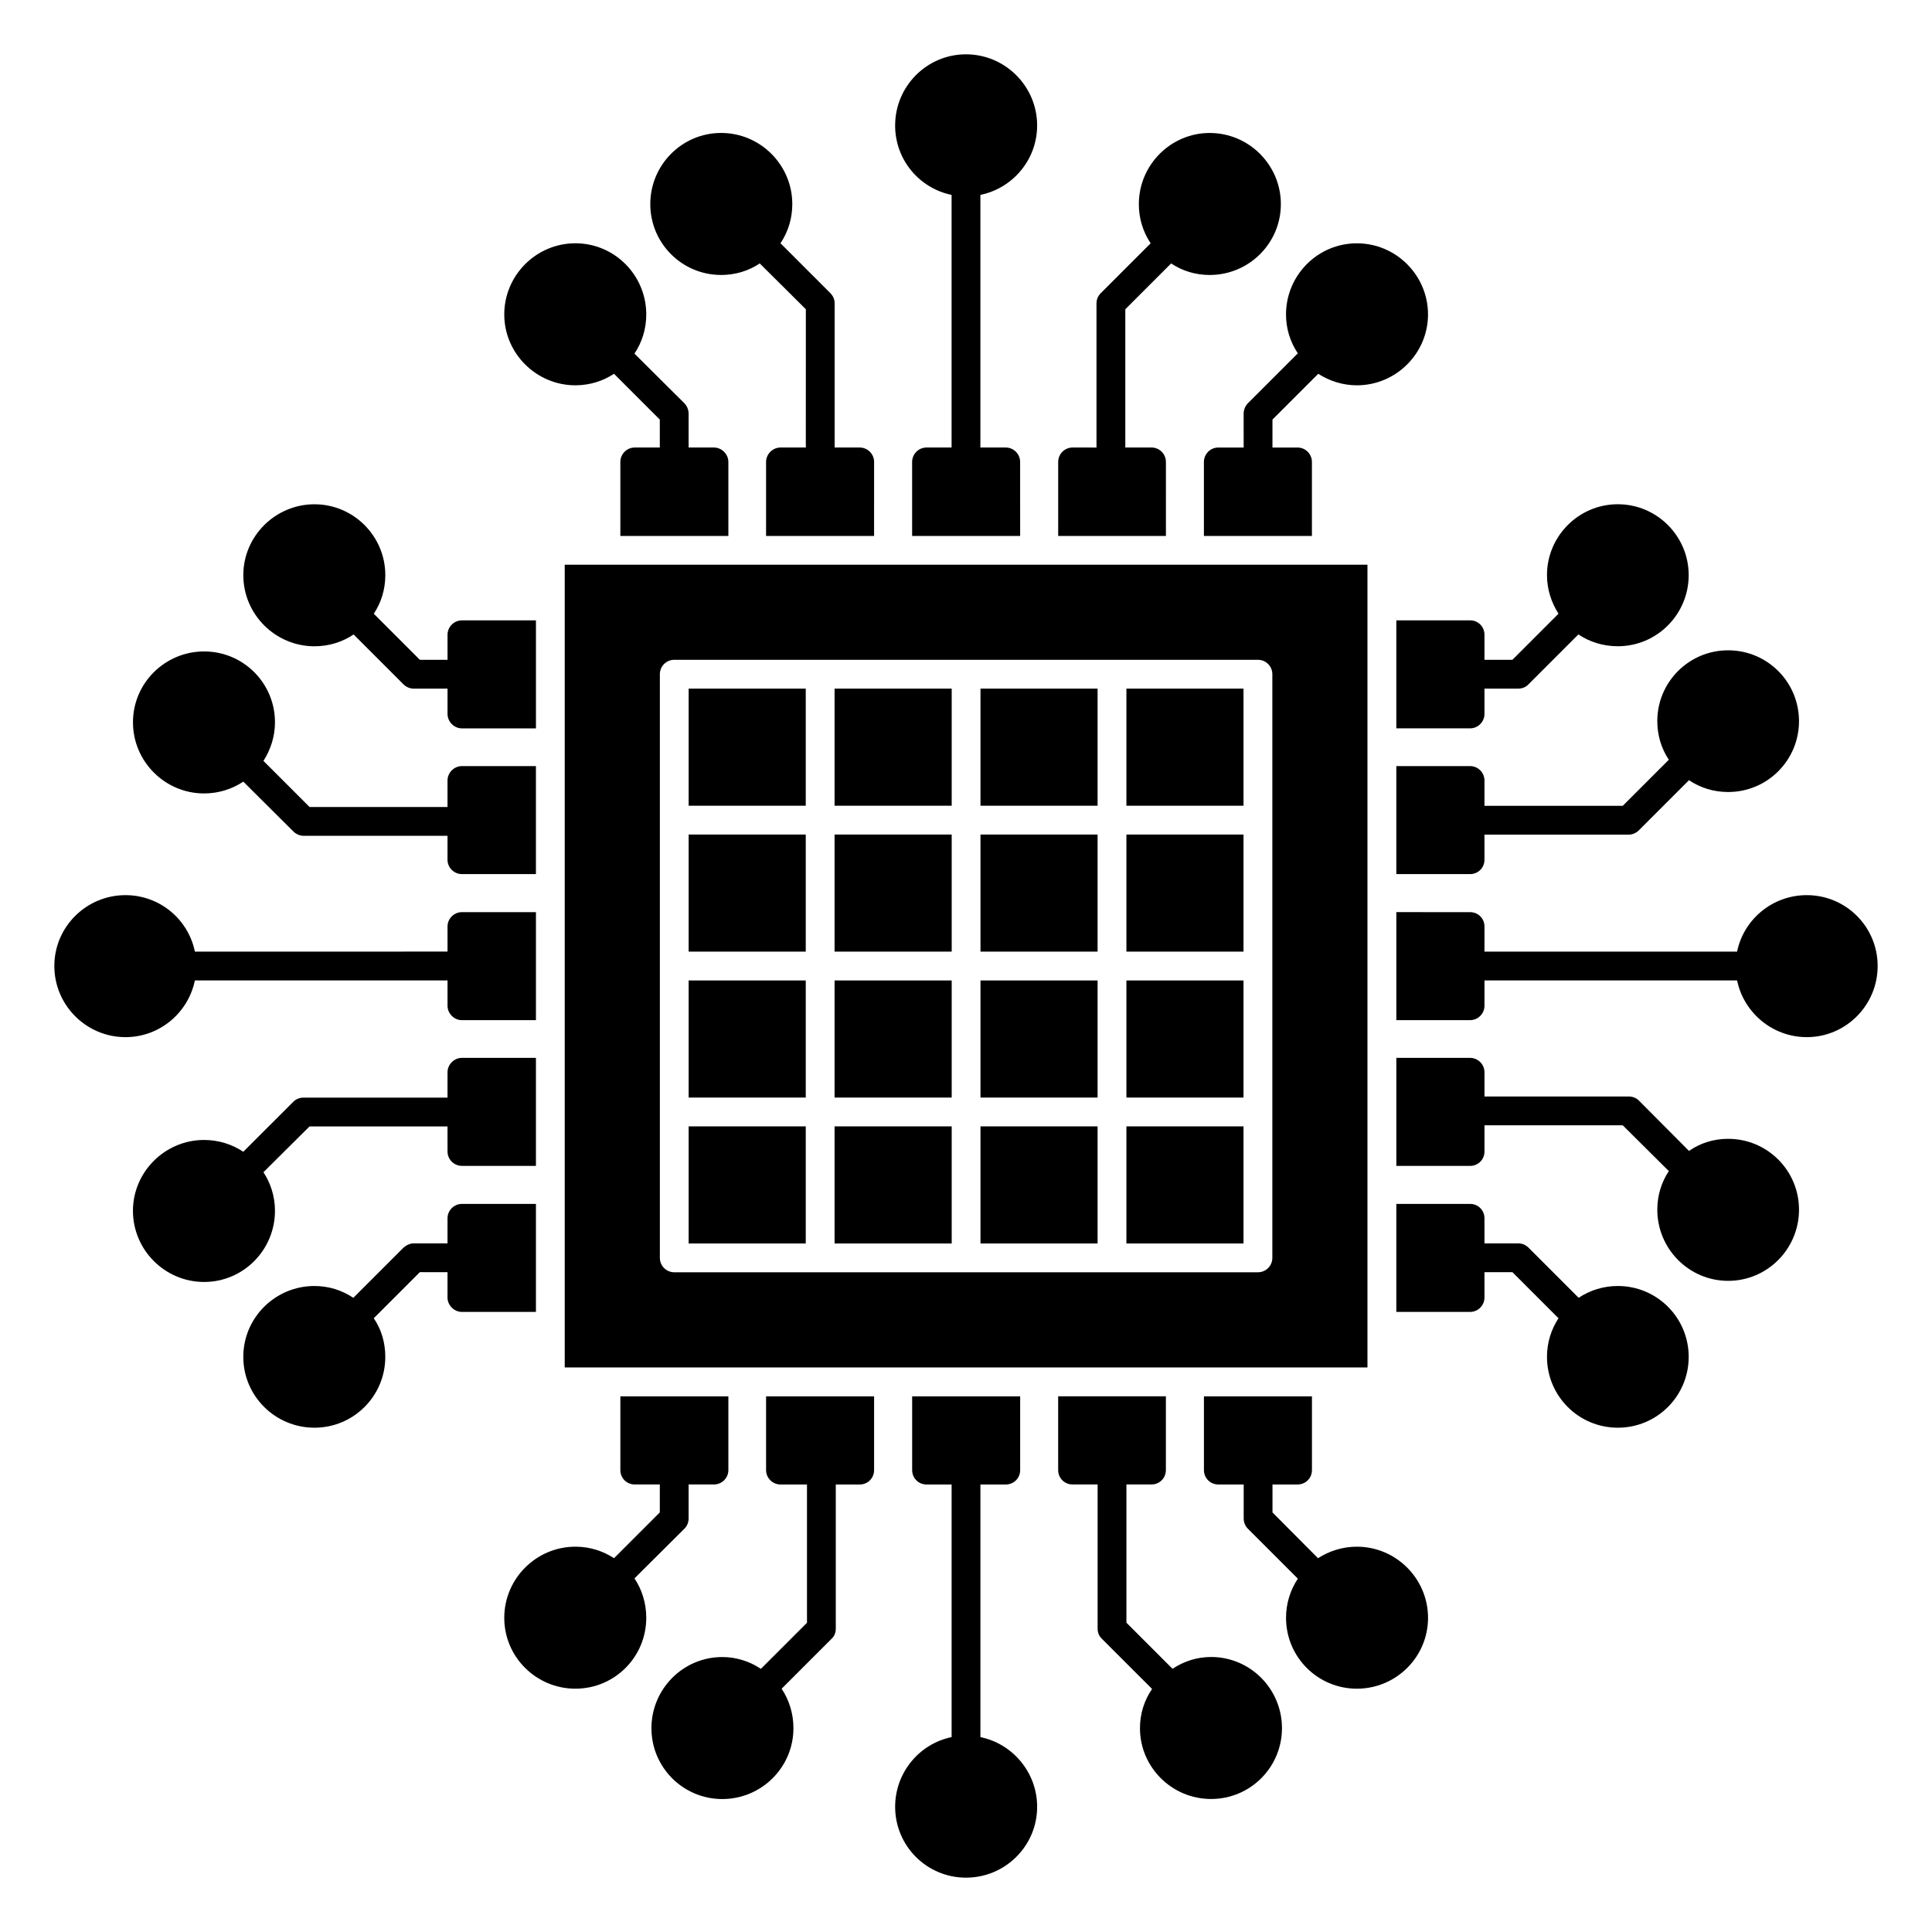
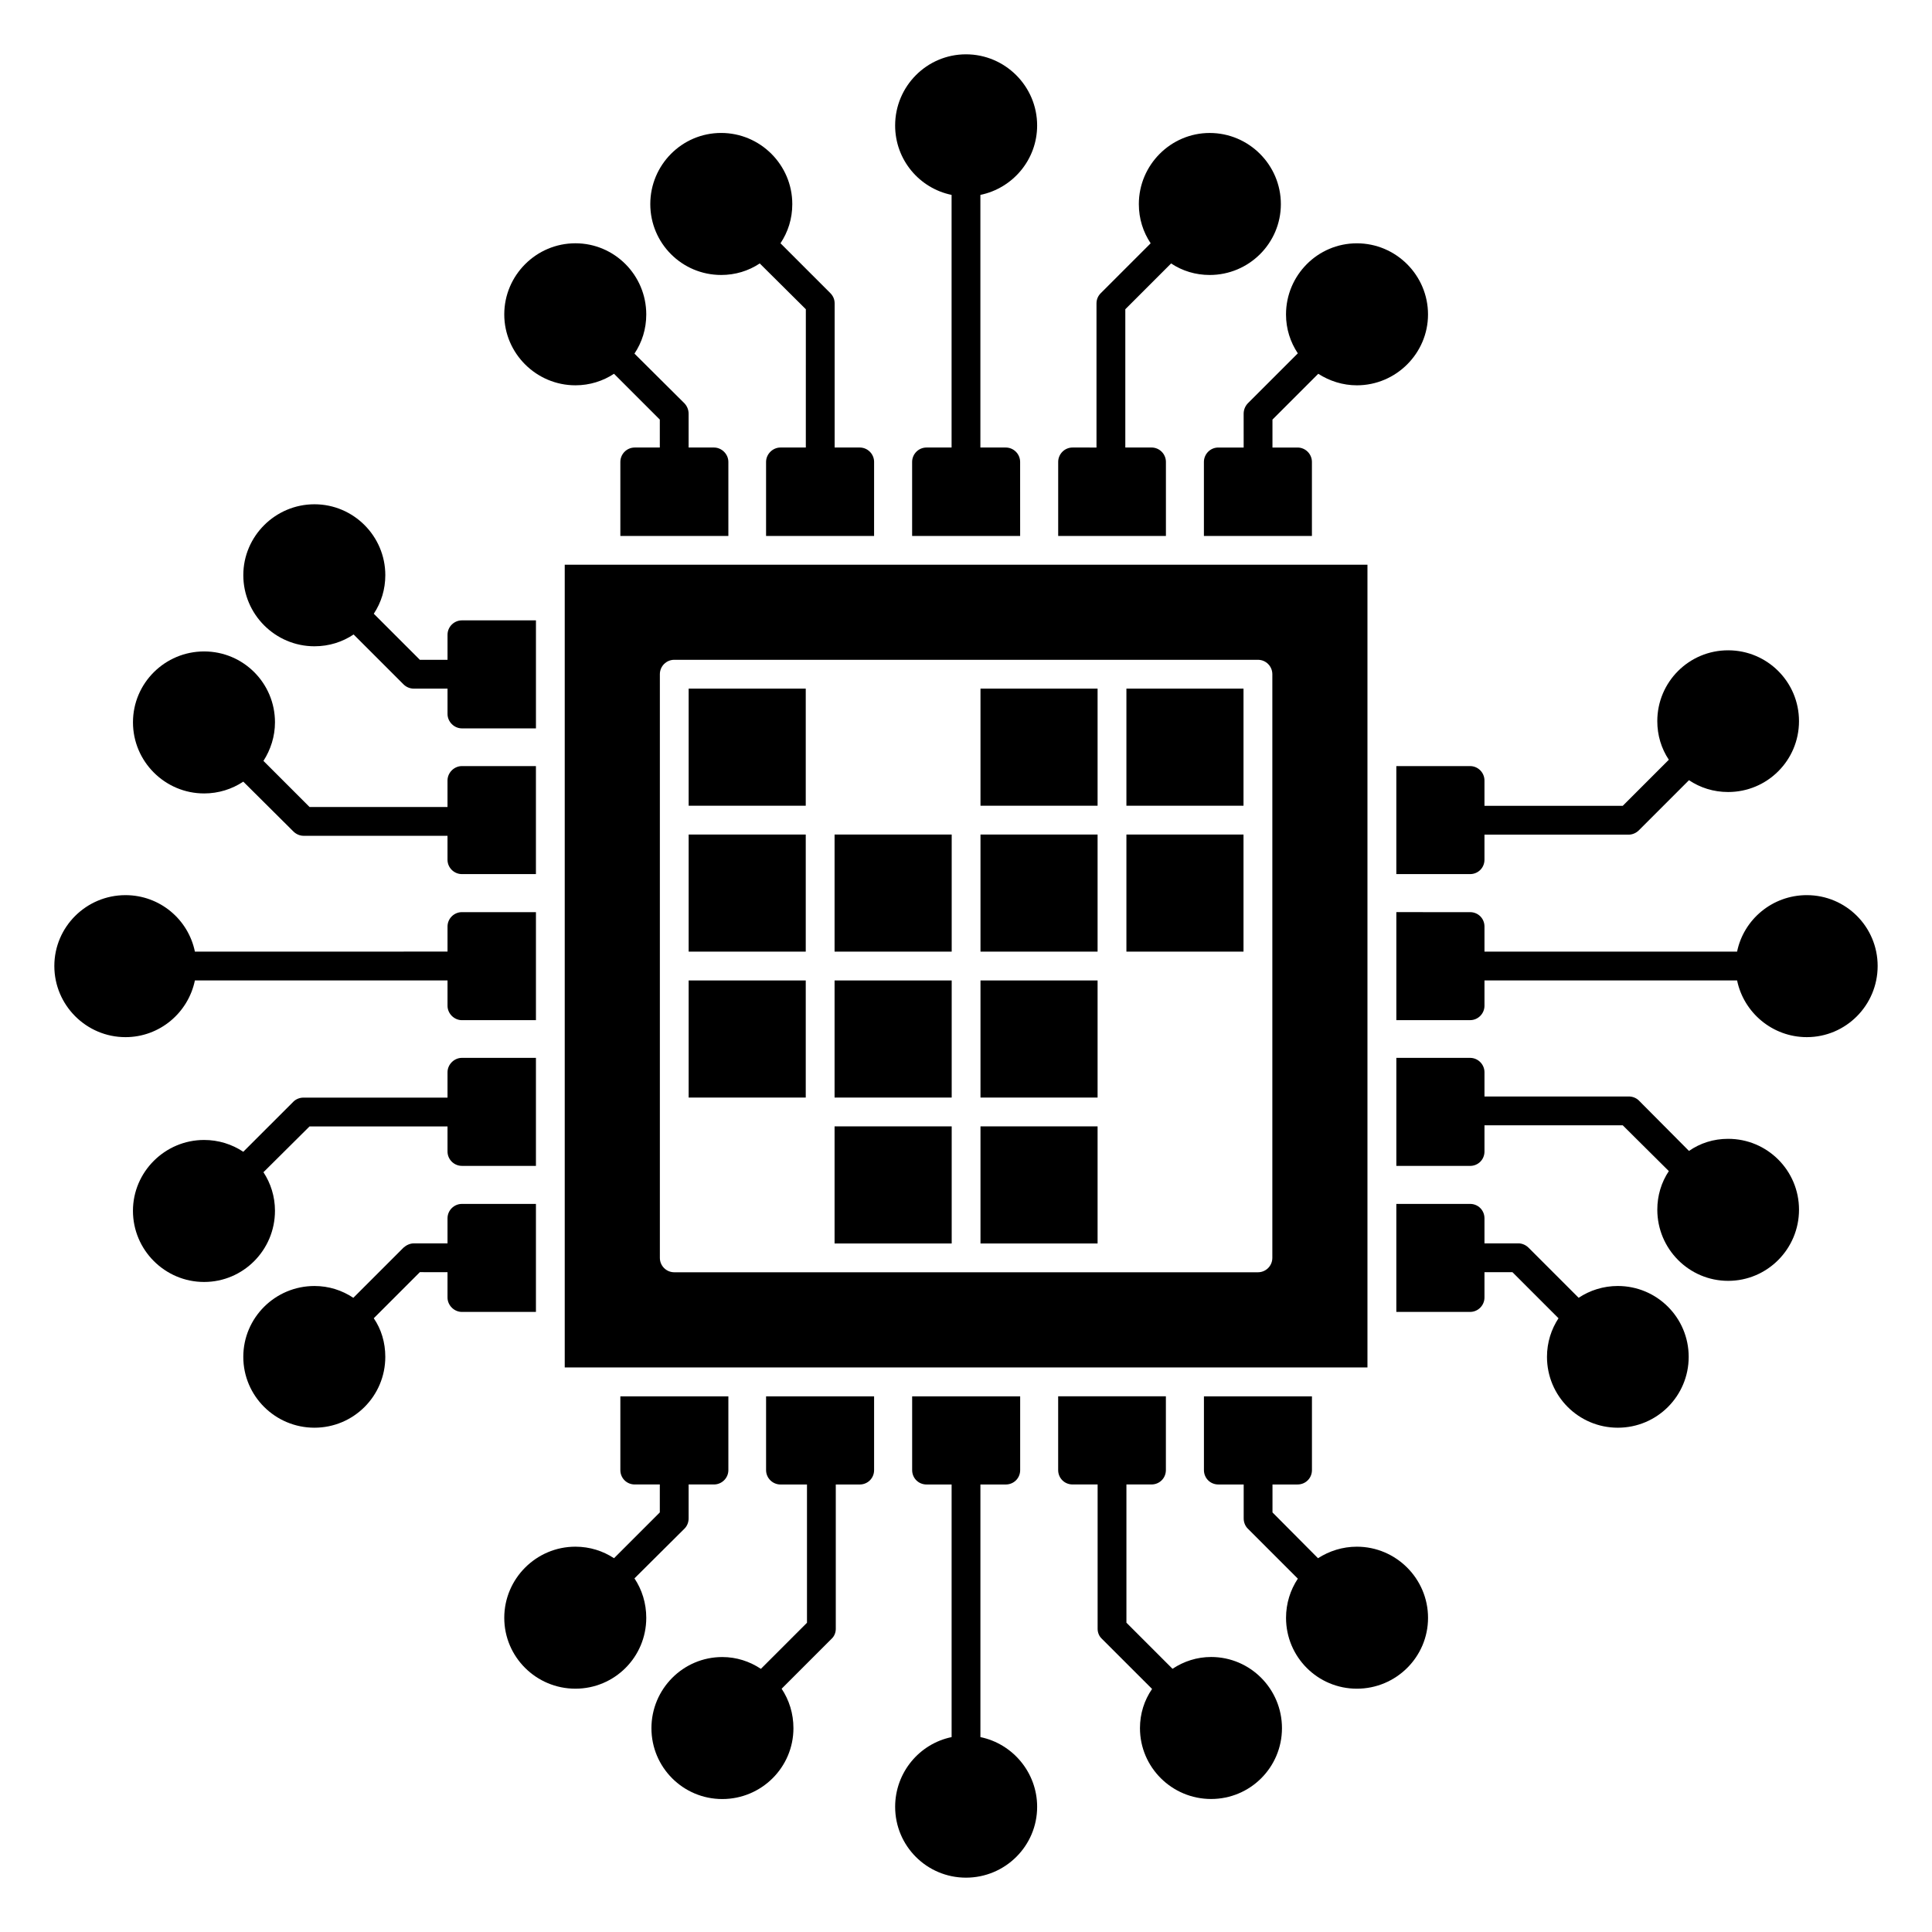
<svg xmlns="http://www.w3.org/2000/svg" fill="#000000" width="800px" height="800px" version="1.1" viewBox="144 144 512 512">
  <g>
    <path d="m326.5 365.16h31.031v31.031h-31.031z" />
    <path d="m326.5 326.49h31.031v31.035h-31.031z" />
-     <path d="m442.51 442.5h31.031v31.035h-31.031z" />
    <path d="m293.66 506.38h212.73v-212.73h-212.73zm25.211-183.71c0-2.109 1.707-3.816 3.816-3.816h154.68c2.109 0 3.816 1.707 3.816 3.816v154.68c0 2.109-1.707 3.816-3.816 3.816h-154.68c-2.109 0-3.816-1.707-3.816-3.816v-154.68z" />
    <path d="m442.51 365.16h31.031v31.031h-31.031z" />
-     <path d="m326.5 442.5h31.031v31.035h-31.031z" />
-     <path d="m442.51 403.83h31.031v31.035h-31.031z" />
    <path d="m365.17 442.5h31.039v31.035h-31.039z" />
    <path d="m403.84 403.83h31.031v31.035h-31.031z" />
    <path d="m403.84 365.16h31.031v31.031h-31.031z" />
    <path d="m365.17 403.83h31.039v31.035h-31.039z" />
    <path d="m403.84 326.49h31.031v31.035h-31.031z" />
    <path d="m403.84 442.5h31.031v31.035h-31.031z" />
    <path d="m365.17 365.16h31.039v31.031h-31.039z" />
-     <path d="m365.17 326.49h31.039v31.035h-31.039z" />
    <path d="m326.5 403.83h31.031v31.035h-31.031z" />
-     <path d="m442.51 326.49h31.031v31.035h-31.031z" />
+     <path d="m442.51 326.49h31.031v31.035h-31.031" />
    <path d="m227.33 315.27c3.894 0 7.406-1.145 10.383-3.129l13.207 13.207c0.762 0.762 1.754 1.145 2.75 1.145h8.93v6.719c0 2.062 1.754 3.816 3.816 3.816h19.617v-28.625h-19.617c-2.062 0-3.816 1.68-3.816 3.816v6.641h-7.328l-12.215-12.215c1.984-2.977 3.055-6.488 3.055-10.23 0-10.305-8.398-18.777-18.777-18.777-10.383 0-18.855 8.473-18.855 18.777-0.004 10.383 8.473 18.855 18.852 18.855z" />
    <path d="m198.09 354.27c3.816 0 7.406-1.145 10.383-3.129l13.281 13.207c0.688 0.688 1.68 1.145 2.672 1.145h38.168v6.336c0 2.137 1.754 3.816 3.816 3.816h19.617v-28.625h-19.617c-2.062 0-3.816 1.754-3.816 3.816v7.023h-36.562l-12.215-12.215c1.91-2.977 3.055-6.488 3.055-10.23 0-10.383-8.398-18.777-18.777-18.777-10.383 0-18.855 8.398-18.855 18.777-0.004 10.383 8.469 18.855 18.852 18.855z" />
    <path d="m195.65 403.82h66.949v6.719c0 2.062 1.754 3.816 3.816 3.816h19.617v-28.625l-19.617-0.004c-2.062 0-3.816 1.68-3.816 3.816v6.641l-66.949 0.004c-1.754-8.551-9.312-14.965-18.395-14.965-10.383 0-18.855 8.398-18.855 18.777 0 10.383 8.473 18.855 18.855 18.855 9.082 0 16.641-6.488 18.395-15.035z" />
    <path d="m335.11 216.87c3.742 0 7.25-1.07 10.23-3.055l12.215 12.137-0.004 36.645h-6.719c-2.062 0-3.816 1.754-3.816 3.816v19.617h28.625l0.004-19.617c0-2.062-1.68-3.816-3.816-3.816h-6.641v-38.168c0-1.07-0.383-1.984-1.145-2.75l-13.207-13.207c1.984-2.977 3.129-6.488 3.129-10.383 0-10.383-8.473-18.855-18.855-18.855-10.383 0-18.777 8.473-18.777 18.855 0 10.383 8.398 18.781 18.777 18.781z" />
    <path d="m474.65 250.92c-0.688 0.762-1.07 1.68-1.07 2.75l0.004 8.93h-6.719c-2.137 0-3.816 1.754-3.816 3.816v19.617h28.625v-19.617c0-2.062-1.68-3.816-3.816-3.816h-6.641v-7.406l12.137-12.137c2.977 1.91 6.488 3.055 10.23 3.055 10.379 0 18.855-8.473 18.855-18.777 0-10.383-8.473-18.855-18.855-18.855-10.383 0-18.777 8.473-18.777 18.855 0 3.816 1.145 7.328 3.129 10.305z" />
-     <path d="m514.04 337.02h19.543c2.137 0 3.816-1.754 3.816-3.816v-6.719h9.008c0.992 0 1.984-0.383 2.672-1.145l13.207-13.207c2.977 1.984 6.566 3.129 10.457 3.129 10.383 0 18.777-8.473 18.777-18.855 0-10.305-8.398-18.777-18.777-18.777-10.383 0-18.777 8.473-18.777 18.777 0 3.742 1.145 7.25 3.055 10.23l-12.215 12.215h-7.406v-6.641c0-2.137-1.68-3.816-3.816-3.816h-19.543z" />
    <path d="m325.42 549.08c0.688-0.688 1.07-1.68 1.07-2.672v-9.008h6.719c2.062 0 3.816-1.68 3.816-3.816v-19.543h-28.625v19.543c0 2.137 1.68 3.816 3.816 3.816h6.641v7.406l-12.137 12.137c-2.902-1.91-6.414-3.055-10.23-3.055-10.383 0-18.855 8.473-18.855 18.855 0 10.383 8.473 18.777 18.855 18.777 10.383 0 18.777-8.398 18.777-18.777 0-3.891-1.145-7.481-3.129-10.457z" />
    <path d="m503.59 553.89c-3.816 0-7.328 1.145-10.305 3.055l-12.062-12.137v-7.406h6.641c2.137 0 3.816-1.68 3.816-3.816v-19.543h-28.625v19.543c0 2.137 1.68 3.816 3.816 3.816h6.719v9.008c0 0.992 0.383 1.984 1.07 2.672l13.281 13.281c-1.984 2.977-3.129 6.566-3.129 10.383 0 10.383 8.398 18.777 18.777 18.777 10.379 0 18.855-8.398 18.855-18.777 0-10.383-8.477-18.855-18.855-18.855z" />
    <path d="m403.82 604.35v-66.945h6.719c2.137 0 3.816-1.68 3.816-3.816v-19.543h-28.625v19.543c0 2.137 1.68 3.816 3.816 3.816h6.641v66.945c-8.551 1.754-14.965 9.387-14.965 18.473 0 10.383 8.398 18.777 18.777 18.777 10.383 0 18.855-8.398 18.855-18.777 0-9.086-6.488-16.719-15.035-18.473z" />
    <path d="m464.96 583.12c-3.742 0-7.25 1.145-10.23 3.129l-12.215-12.215v-36.637h6.641c2.137 0 3.816-1.68 3.816-3.816v-19.543h-28.547v19.543c0 2.137 1.68 3.816 3.816 3.816h6.641v38.242c0 0.992 0.383 1.984 1.145 2.672l13.285 13.281c-2.062 2.977-3.207 6.566-3.207 10.383 0 10.383 8.473 18.777 18.855 18.777 10.383 0 18.777-8.398 18.777-18.777 0-10.383-8.398-18.855-18.777-18.855z" />
    <path d="m622.82 381.22c-9.086 0-16.719 6.414-18.473 14.965h-66.945v-6.641c0-2.137-1.68-3.816-3.816-3.816l-19.543-0.004v28.625h19.543c2.137 0 3.816-1.754 3.816-3.816v-6.715h66.945c1.754 8.547 9.387 15.035 18.473 15.035 10.383 0 18.777-8.473 18.777-18.855 0-10.379-8.395-18.777-18.777-18.777z" />
    <path d="m396.18 195.65v66.949h-6.641c-2.137 0-3.816 1.754-3.816 3.816v19.617h28.625l-0.004-19.617c0-2.062-1.68-3.816-3.816-3.816h-6.715v-66.949c8.551-1.754 15.039-9.312 15.039-18.398 0-10.383-8.473-18.855-18.855-18.855s-18.777 8.473-18.777 18.855c-0.004 9.086 6.41 16.645 14.961 18.398z" />
    <path d="m296.49 246.11c3.816 0 7.328-1.145 10.23-3.055l12.137 12.137v7.406h-6.641c-2.137 0-3.816 1.754-3.816 3.816v19.617h28.625v-19.617c0-2.062-1.754-3.816-3.816-3.816h-6.719v-8.93c0-1.07-0.383-1.984-1.07-2.75l-13.281-13.207c1.984-2.977 3.129-6.488 3.129-10.383 0-10.383-8.398-18.855-18.777-18.855-10.383 0-18.855 8.473-18.855 18.855 0 10.305 8.473 18.781 18.855 18.781z" />
    <path d="m216.87 464.88c0-3.816-1.145-7.328-3.055-10.23l12.215-12.137h36.566v6.641c0 2.137 1.754 3.816 3.816 3.816h19.617v-28.625h-19.617c-2.062 0-3.816 1.754-3.816 3.816v6.719h-38.168c-0.992 0-1.984 0.383-2.672 1.07l-13.285 13.281c-2.977-1.984-6.566-3.129-10.383-3.129-10.383 0-18.855 8.473-18.855 18.777 0 10.383 8.473 18.855 18.855 18.855 10.383 0 18.781-8.473 18.781-18.855z" />
    <path d="m583.2 335.11c0 3.742 1.07 7.25 3.055 10.23l-12.215 12.215-36.641-0.004v-6.715c0-2.062-1.68-3.816-3.816-3.816h-19.543v28.625h19.543c2.137 0 3.816-1.68 3.816-3.816v-6.641h38.242c0.992 0 1.984-0.457 2.672-1.145l13.281-13.281c2.977 1.984 6.488 3.129 10.383 3.129 10.383 0 18.777-8.398 18.777-18.777 0-10.383-8.395-18.777-18.777-18.777-10.383-0.004-18.777 8.395-18.777 18.773z" />
    <path d="m452.98 266.41c0-2.062-1.68-3.816-3.816-3.816h-6.945v-36.641l12.137-12.137c2.977 1.984 6.488 3.055 10.23 3.055 10.383 0 18.855-8.398 18.855-18.777 0-10.383-8.473-18.855-18.855-18.855-10.309-0.004-18.781 8.469-18.781 18.852 0 3.894 1.145 7.406 3.129 10.383l-13.207 13.207c-0.762 0.762-1.145 1.68-1.145 2.75v38.168l-6.336-0.004c-2.137 0-3.816 1.754-3.816 3.816v19.617h28.551z" />
    <path d="m347.02 533.59c0 2.137 1.754 3.816 3.816 3.816h7.023v36.641l-12.215 12.215c-2.977-1.984-6.488-3.129-10.23-3.129-10.383 0-18.777 8.473-18.777 18.855s8.398 18.777 18.777 18.777c10.383 0 18.855-8.398 18.855-18.777 0-3.894-1.145-7.481-3.129-10.457l13.207-13.207c0.762-0.688 1.145-1.68 1.145-2.672v-38.246h6.336c2.137 0 3.816-1.68 3.816-3.816v-19.543h-28.625z" />
    <path d="m601.98 445.8c-3.894 0-7.406 1.145-10.383 3.207l-13.281-13.359c-0.688-0.688-1.68-1.07-2.672-1.07h-38.242v-6.414c0-2.062-1.68-3.816-3.816-3.816h-19.543v28.625l19.543 0.004c2.137 0 3.816-1.68 3.816-3.816v-6.945h36.641l12.215 12.137c-1.984 2.977-3.055 6.488-3.055 10.23 0 10.383 8.398 18.855 18.777 18.855 10.383 0 18.777-8.473 18.777-18.855 0-10.387-8.395-18.781-18.777-18.781z" />
    <path d="m572.74 484.8c-3.816 0-7.406 1.145-10.383 3.129l-13.281-13.281c-0.688-0.688-1.68-1.145-2.672-1.145h-9.004v-6.641c0-2.137-1.68-3.816-3.816-3.816h-19.543v28.625h19.543c2.137 0 3.816-1.754 3.816-3.816v-6.719h7.406l12.215 12.215c-1.91 2.902-3.055 6.414-3.055 10.23 0 10.383 8.398 18.777 18.777 18.777 10.383 0 18.777-8.398 18.777-18.777 0-10.383-8.398-18.781-18.781-18.781z" />
    <path d="m286.03 463.05h-19.617c-2.062 0-3.816 1.68-3.816 3.816v6.641h-8.93c-0.992 0-1.984 0.457-2.75 1.145l-13.281 13.281c-2.977-1.984-6.488-3.129-10.305-3.129-10.383 0-18.855 8.398-18.855 18.777 0 10.383 8.473 18.777 18.855 18.777 10.383 0 18.777-8.398 18.777-18.777 0-3.816-1.07-7.328-3.055-10.23l12.215-12.215 7.328 0.004v6.719c0 2.062 1.754 3.816 3.816 3.816h19.617z" />
  </g>
</svg>